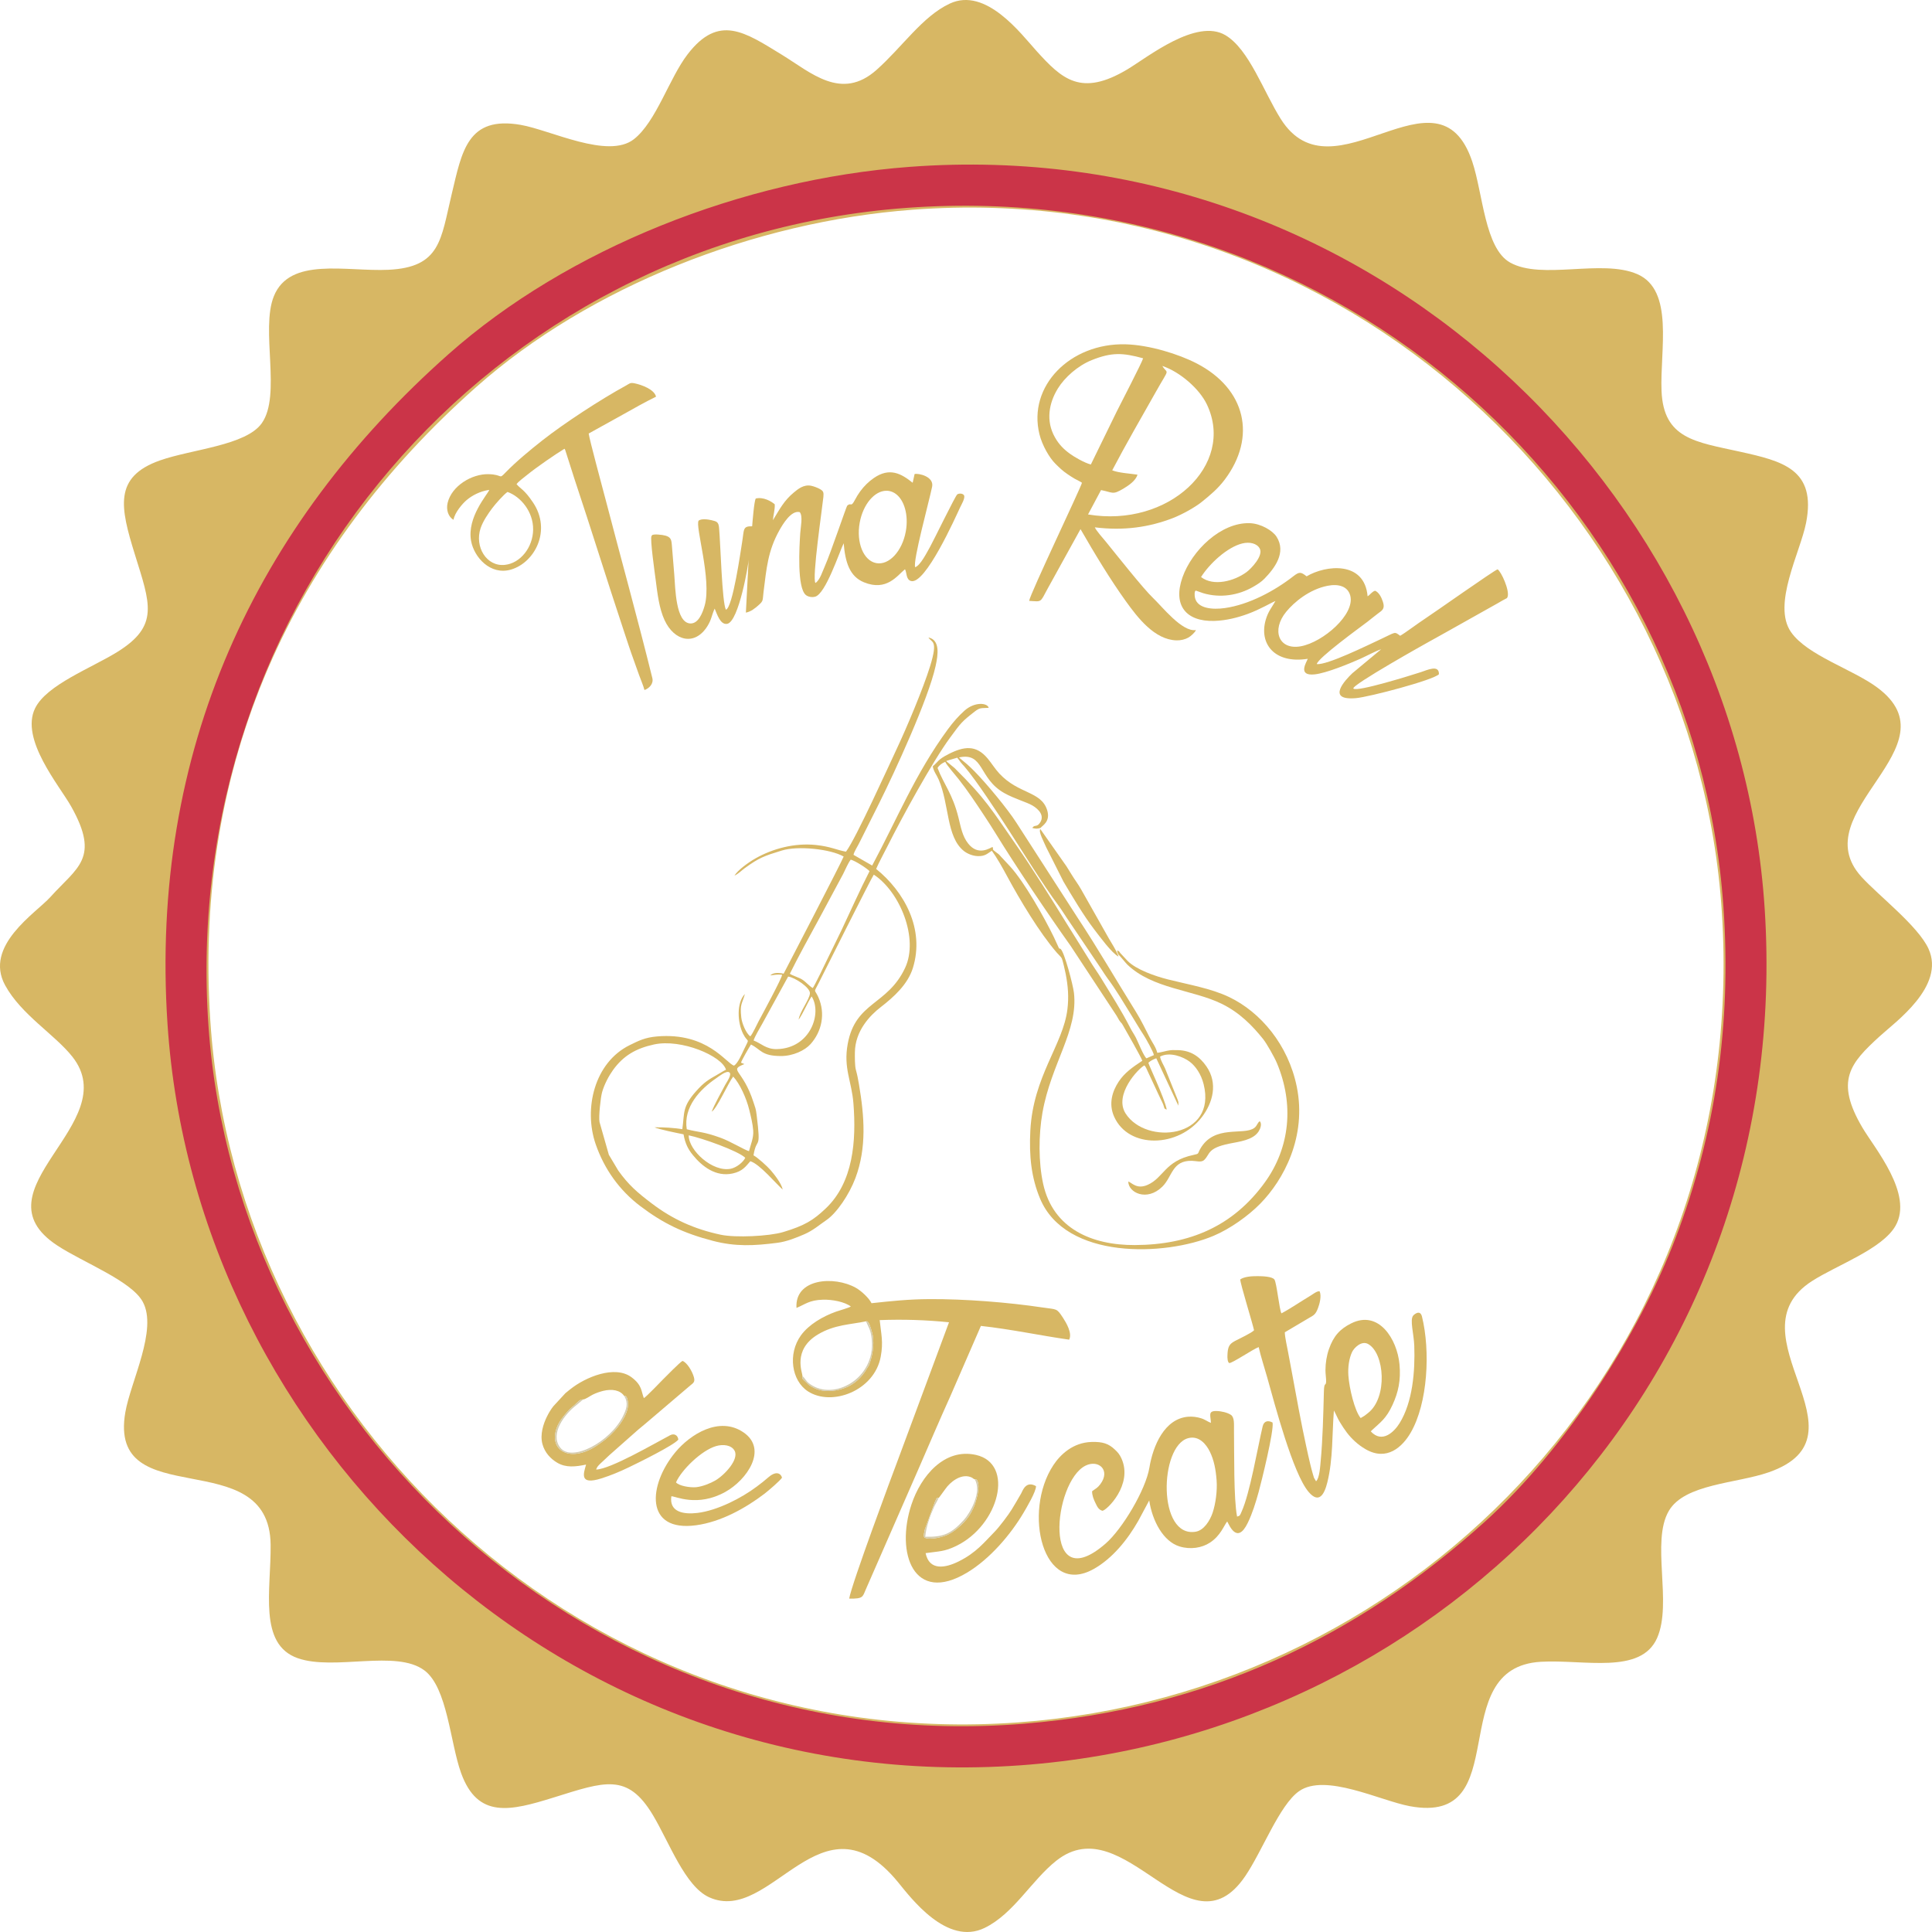
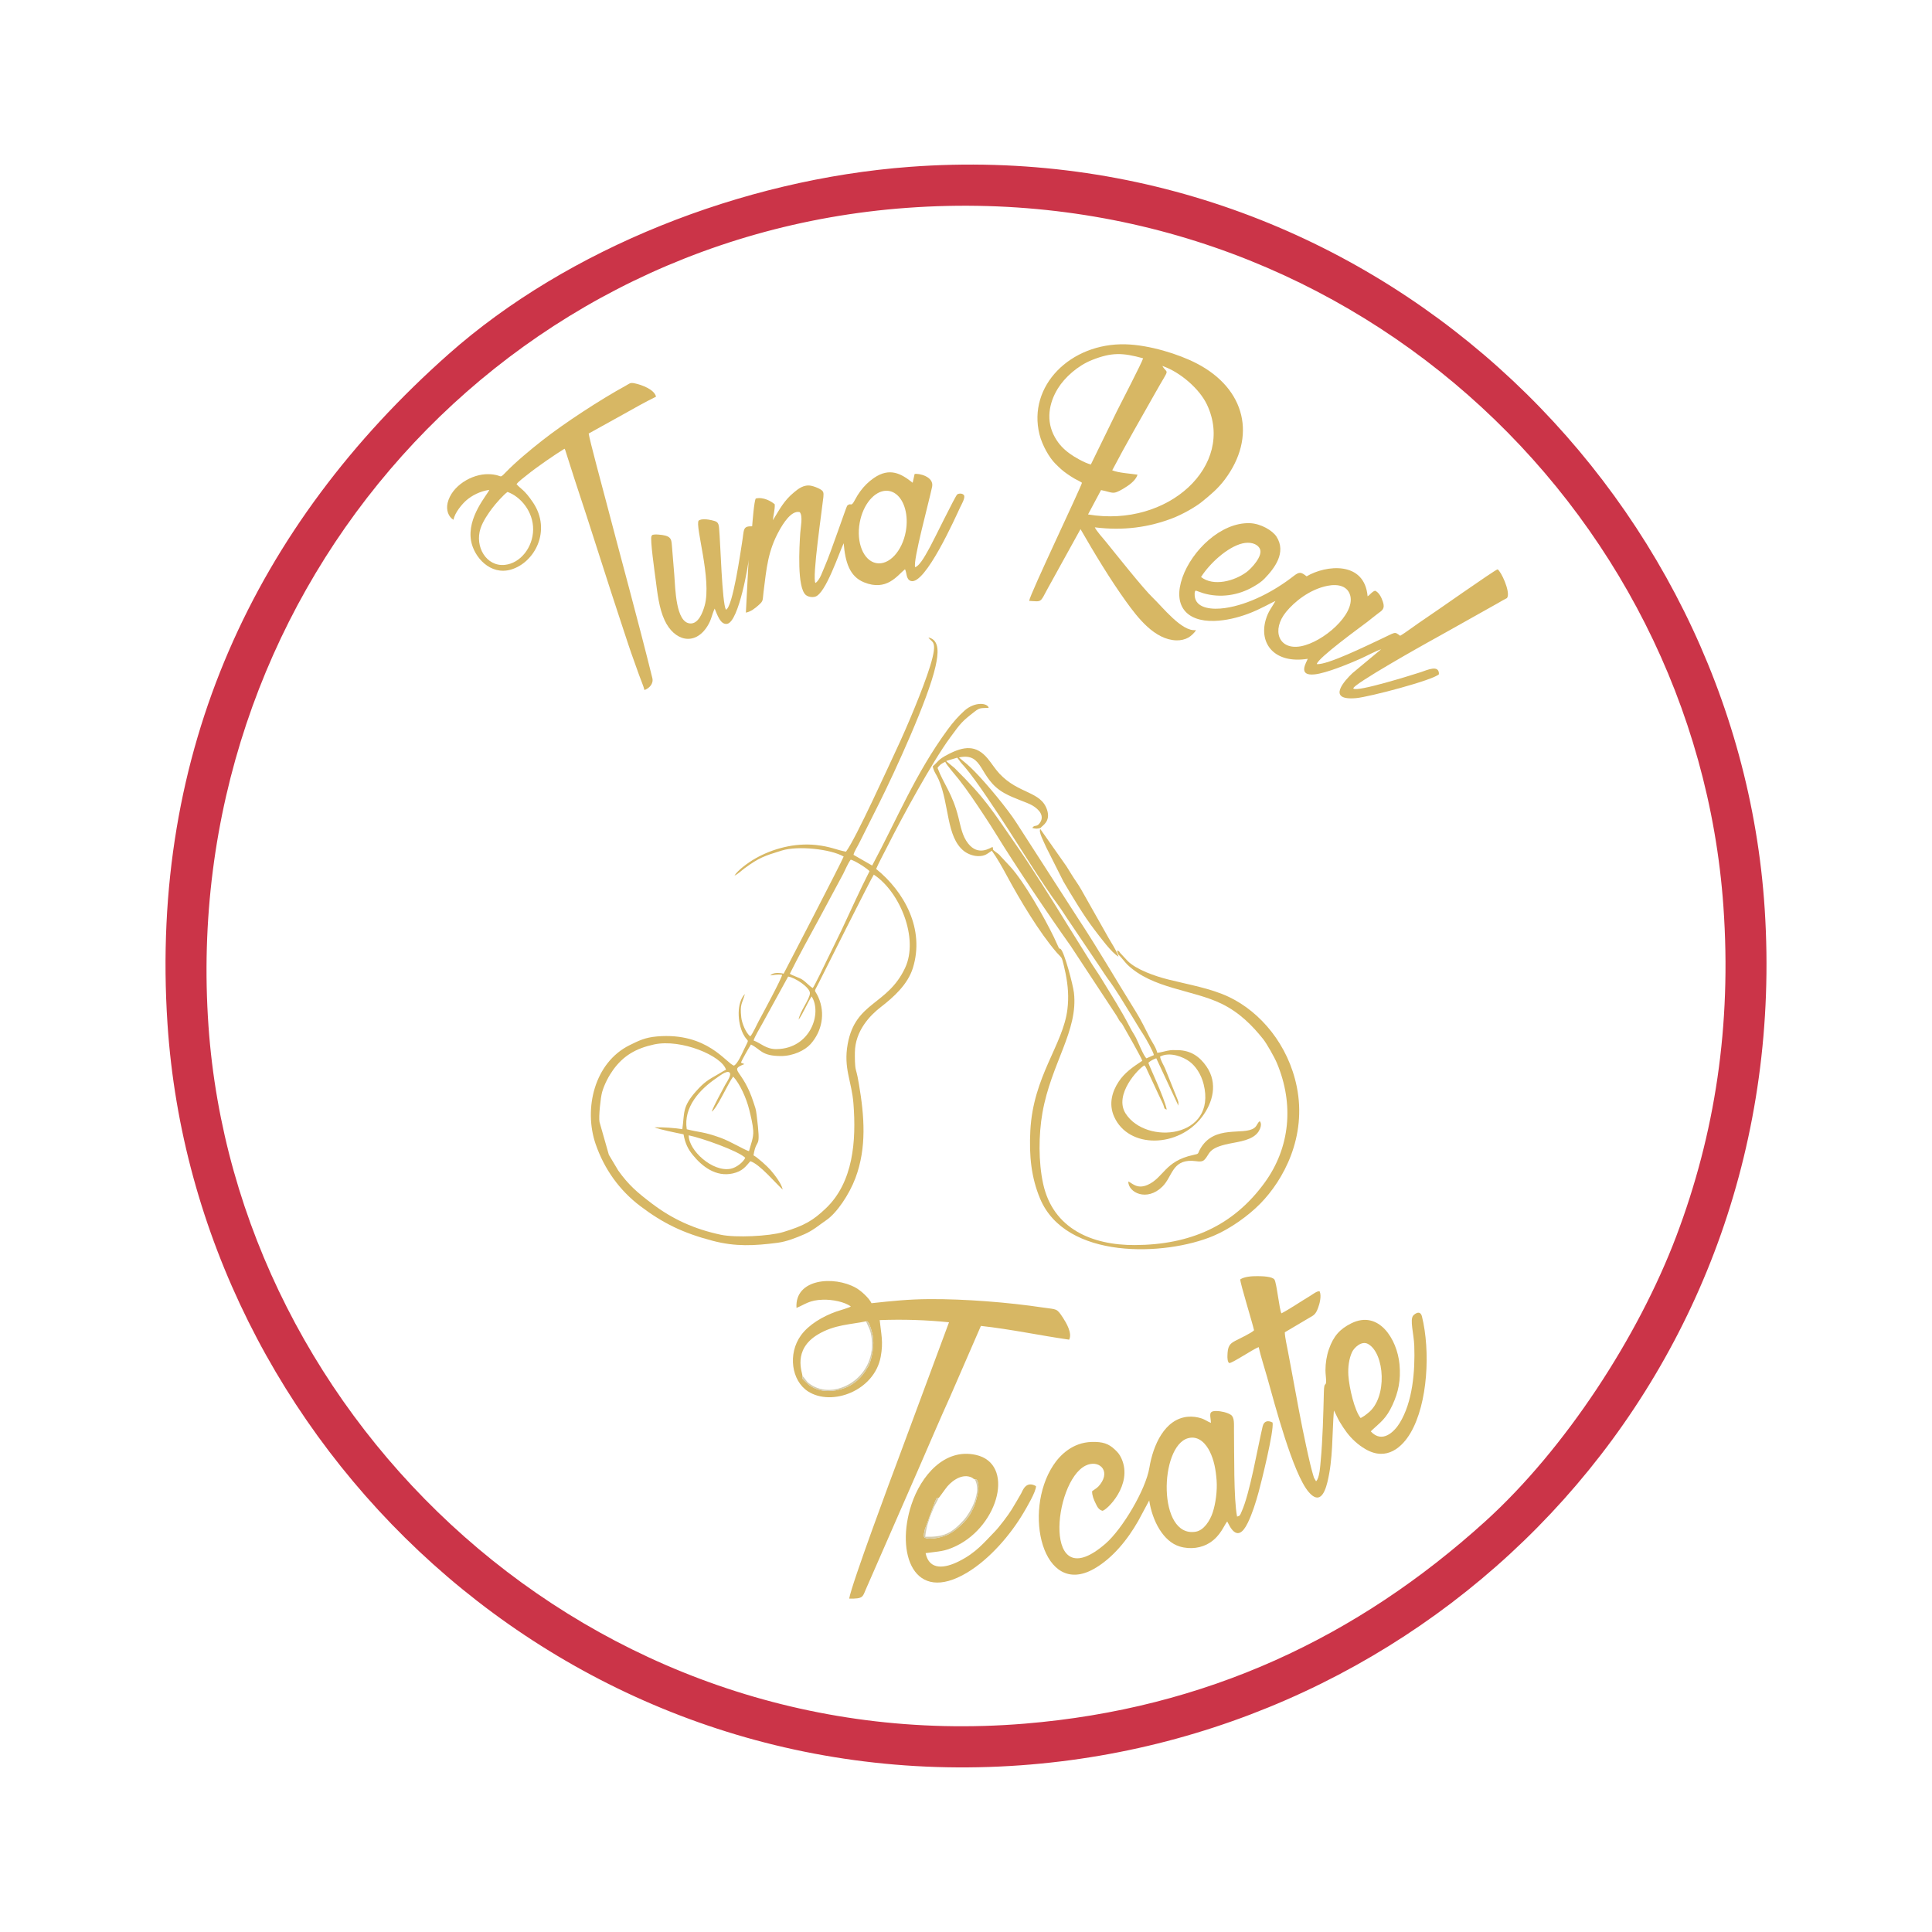
<svg xmlns="http://www.w3.org/2000/svg" xml:space="preserve" width="16.933mm" height="16.933mm" version="1.1" style="shape-rendering:geometricPrecision; text-rendering:geometricPrecision; image-rendering:optimizeQuality; fill-rule:evenodd; clip-rule:evenodd" viewBox="0 0 1693.32 1693.32">
  <defs>
    <style type="text/css">
   
    .fil1 {fill:#CB3448}
    .fil5 {fill:#171717}
    .fil3 {fill:#D5CCAD}
    .fil2 {fill:#D7B764}
    .fil0 {fill:#D7B764}
    .fil4 {fill:#E6D9B3}
   
  </style>
  </defs>
  <g id="Layer_x0020_1">
-     <path class="fil0" d="M832.41 3.16c-23.92,11.2 -41.46,37.87 -64.07,58.02 -30.93,27.59 -57.55,2.42 -83.2,-13.28 -32.24,-19.72 -55.12,-35.89 -82.43,-0.37 -16.26,21.16 -27.53,59.04 -47.06,74.43 -22.62,17.83 -72.93,-7.93 -99.26,-12.51 -46.77,-8.14 -51.52,23.35 -60.46,60.57 -9.59,39.95 -9.65,64.29 -55.56,66.44 -36.93,1.73 -86.37,-11.61 -100.36,23.21 -11.8,29.37 6.8,86.53 -10.52,111.19 -13.78,19.63 -61.35,22.86 -89.19,32.65 -40.99,14.43 -34.87,41.22 -22.07,82.5 13.38,43.16 21.59,62.41 -15.3,85.33 -22.97,14.27 -62.17,28.88 -72.2,49.49 -13.25,27.2 21.39,67.74 31.67,86.05 25.59,45.57 5.21,53.26 -18.25,79.34 -12.53,13.93 -58.61,42.67 -39.63,77.38 14.12,25.83 43.51,43.07 58.96,62.64 46.06,58.38 -87.33,116.7 -13.27,165.4 22.54,14.82 64.79,30.87 74.89,49.29 13.34,24.3 -10.6,69.89 -15.26,96.95 -15.55,90.2 126.25,25.77 127.35,115.94 0.48,39.49 -11.06,87.32 23.82,99.53 32.07,11.22 86.21,-7.89 111,10.72 20.13,15.12 22.52,63.27 32.08,89.81 14.59,40.51 43.28,33.38 81.41,21.49 44.42,-13.84 64.42,-21.72 86.67,15.35 14.5,24.16 28.22,62.59 49.4,72.18 54.49,24.69 98.38,-95.01 165.4,-13.38 11.4,13.88 42.93,56.31 76.02,40.22 25.5,-12.41 41.04,-41.61 62.81,-58.88 60.19,-47.74 116.2,86.02 165.54,13.6 15.02,-22.06 30.1,-62.47 47.17,-74.51 22.98,-16.22 71.14,8.29 97.23,13.12 93.18,17.21 28.69,-121.57 114.77,-126.58 37.78,-2.2 87.69,11.51 101.92,-20.93 13.5,-30.74 -5.62,-84.31 10.26,-111.37 13.91,-23.7 59.06,-23.86 87.57,-33.79 91.89,-32.03 -34.93,-120.83 37.89,-167.6 21.88,-14.05 61.61,-28.04 73.19,-48.4 15.87,-27.87 -18.24,-67.8 -29.05,-86.15 -24.3,-41.26 -10.51,-56.46 15.12,-79.93 13.67,-12.52 57.81,-43.86 42.86,-76.75 -9.06,-19.94 -44.12,-46.89 -58.8,-63.08 -51.79,-57.08 83.92,-113.98 13.84,-165.94 -21.63,-16.04 -61.35,-28.1 -75.58,-48.59 -16.71,-24.04 8.11,-69.8 13.2,-95.56 9.33,-47.21 -20.79,-54.26 -57.94,-62.51 -38.69,-8.58 -67.02,-11.09 -68.72,-53.32 -1.44,-35.81 11.24,-88.2 -21.27,-102.31 -31.16,-13.51 -83.65,5.47 -111.47,-10.16 -22.23,-12.49 -23.74,-60.37 -33.16,-88.47 -30.17,-89.96 -121.77,35.77 -167.83,-37.36 -15.08,-23.94 -27.75,-60.95 -48.35,-73.33 -25.54,-15.35 -68.4,19.27 -86.06,29.84 -40.73,24.37 -57.41,8.46 -79.61,-16.04 -13.67,-15.09 -44.41,-56.41 -76.11,-41.58zm-32.41 180.65c-139.16,10.39 -283.69,67.82 -382.34,155.17 -160.72,142.31 -248.22,329.55 -233.33,555.62 22.91,347.8 328.69,642.45 707.89,615.02 353.79,-25.59 641.63,-326.26 616.93,-710.03 -22.45,-348.79 -329.85,-644.12 -709.15,-615.78z" />
    <path class="fil1" d="M797.37 146.24c-147.05,10.99 -299.78,71.67 -404.02,163.97 -169.82,150.37 -262.28,348.23 -246.55,587.11 24.21,367.51 347.32,678.86 748.01,649.87 373.84,-27.04 677.99,-344.75 651.89,-750.27 -23.73,-368.55 -348.54,-680.62 -749.33,-650.68zm-2.58 35.94c-365.97,26.7 -638.1,346.16 -612.06,717.12 24.37,347.24 335.59,642.58 715.03,611.44 159.42,-13.09 291.99,-75.79 404.05,-177.36 70.3,-63.72 134.13,-162.06 167.34,-249.78 33.96,-89.69 48.68,-184.91 41.35,-289.11 -24.72,-351.31 -333.78,-640.18 -715.71,-612.31z" />
    <g id="_2336955881168">
      <path class="fil2" d="M741.47 746.45c-8.46,-1.49 -13.23,-4.45 -26.27,-5.84 -18.68,-1.98 -37.82,3.07 -53.22,11.83 -6.03,3.44 -15.22,10.04 -18.26,15 3.45,-1.54 6.12,-4.44 9.27,-6.71 12.41,-8.97 16.59,-10.46 32.3,-15.29 14.25,-4.37 42.8,-1.26 54.15,5.29 -1.26,3.79 -51.93,101.38 -52.61,102.65 -2.93,-0.71 -7.54,-1.16 -10.41,0.52l-0.88 0.65c-0.12,0.08 -0.31,0.23 -0.45,0.36 4.37,-0.44 5.48,-1.03 10.4,-0.56 0.09,2.49 -17.83,35.65 -20.44,40.44 -1.86,3.42 -5.22,11.06 -7.41,13.53 -3.83,-2.64 -7.42,-11.62 -7.95,-16.63 -1.29,-12.23 0.72,-11.42 3.18,-20.5 -7.41,7.7 -6.62,24.92 -1.54,34.97 4.47,8.86 6.1,2.4 0.72,13.71 -1.93,4.07 -5.32,12.01 -8.67,14.12 -6.81,-1.85 -23.22,-29.39 -67.51,-25.6 -10.48,0.9 -16.01,3.71 -23.98,7.63 -31.01,15.26 -40.5,55.85 -29.81,86.8 7.57,21.88 20.84,40.46 39.14,54.3 19.92,15.07 37.47,23.61 63.57,30.43 19.92,5.2 36.24,4.33 56.63,1.71 8.2,-1.06 16.74,-4.54 23.52,-7.48 7.78,-3.36 13.01,-8.11 19.22,-12.32 9.22,-6.25 20.19,-22.55 25.59,-36.95 9.99,-26.66 7.85,-54.19 3.09,-82.13 -0.86,-5.01 -1.41,-8.03 -2.71,-12.75 -0.95,-3.44 -0.9,-11.2 -0.86,-15.17 0.17,-18.87 13.16,-32.44 22.61,-39.73 11.48,-8.86 23.76,-19.98 28.21,-34.3 10.62,-34.18 -7.52,-66.9 -32.19,-86.85 2.66,-6.21 6.62,-13.29 9.75,-19.54 12.79,-25.52 39.44,-74.26 55.03,-95.5 9.64,-13.13 10.27,-14.07 21.65,-22.93 4.52,-3.53 5.39,-2.83 12.22,-3.23 -1,-4.39 -12.3,-5.56 -21.26,2.51 -5.2,4.69 -9.9,9.98 -14.57,16.35 -28.6,39.02 -44.08,77.89 -66.32,119.37l-16.34 -9.39c0.56,-2.97 3.9,-7.88 5.41,-11.15l17.08 -34.1c13.62,-27.3 43.07,-91.16 49.45,-120.14 2.23,-10.17 4.05,-22.91 -6.27,-25.12 2.88,4.85 8.69,1.73 1.48,25.14 -6.02,19.51 -20.68,54.27 -29.08,72.08 -6.53,13.82 -36.04,79.22 -44.66,90.52zm-88.29 268.29c-6.32,-6.1 -37.92,-17.29 -49.55,-19.67 -0.12,13.26 21.06,32.5 36.86,29.29 5.05,-1.02 11.05,-5.85 12.69,-9.62zm7.33 -102.78c6.49,2.36 10.86,7.73 20.32,7.54 29.66,-0.59 39.88,-31.72 30.51,-46.2 -3.91,6.02 -7.1,14.34 -11.34,20.37 0.76,-6.74 9.53,-17.59 9.87,-23.06 0.32,-4.97 -13.15,-13.95 -19.09,-14.68l-22.67 41.31c-1.61,2.89 -7.01,11.95 -7.6,14.72zm-58.6 77.78c11.01,2.88 14.02,1.87 29.38,7.37 8.97,3.22 21.6,11 25.19,11.84 1.26,-5.35 4.17,-11.49 3.69,-18.04 -0.44,-6.07 -2.09,-12.49 -3.46,-18.11 -2.53,-10.42 -8.36,-23.11 -14.09,-29.23 -4.51,5.82 -14.29,28.22 -18.86,30.78 2.47,-6.58 8.37,-16.86 11.77,-23.41 1.15,-2.2 6.42,-9.31 3.63,-11.1 -2.66,-1.7 -9.24,3.71 -11.38,5.16 -14.25,9.68 -28.94,25.22 -25.87,44.74zm90.37 -136.3c1.79,1.46 8.08,3.32 10.83,5.09 3.39,2.18 6.16,5.7 9.23,7.45 1.44,-1.59 10.96,-21.51 12.79,-25.3 4.33,-8.98 8.44,-17.05 12.5,-25.61 8.17,-17.24 16.01,-35.04 24.49,-51.5 -1.78,-2.19 -12.57,-9.2 -16.49,-10.13 -2.52,3.31 -4.56,8.49 -6.59,12.46l-20.15 37.54c-7.26,13.25 -20.39,37.24 -26.61,50zm-34.09 62.05c-1.43,2.16 -8.32,14.01 -8.72,15.92l2.95 1.21c-14.25,5.8 -1.45,3.99 8.01,33.54 1.52,4.75 2.02,5.21 2.73,10.99 4.1,33.12 0.09,17.99 -2.74,35.47 3.44,1.74 12.12,9.61 14.97,12.92 2.94,3.4 9.57,11.62 10.63,17.07 -5.61,-4.84 -20.19,-22.43 -28.38,-24.84 -4.06,4.57 -6.74,8.79 -15.46,10.72 -14.69,3.25 -26.77,-6.06 -34.99,-16.22 -4.11,-5.07 -6.64,-9.98 -8.1,-18.09 -5.33,-1.06 -21.92,-4.41 -25.41,-6.14 9.24,-0.1 15.73,0.42 24.35,1.62 2.05,-14.39 -0.31,-19.37 12.06,-33.25 6.95,-7.79 10.52,-9.96 19.08,-14.79 2.44,-1.38 4.95,-3.04 7.14,-4.04 -3.41,-12.03 -39.2,-27.32 -63.03,-22.17 -15.95,3.45 -26.91,9.87 -35.93,22.35 -3.64,5.04 -7.62,12.43 -9.64,19.51 -1.28,4.49 -3.15,21.65 -2.25,26.14l8.18 28.71 8.22 13.79c9.07,12.69 16.57,19.13 29.41,28.88 17.93,13.61 37,22.45 60.65,27.44 12.72,2.68 42.23,1.31 54.47,-2.37 18.8,-5.67 26.32,-10.22 37.47,-20.84 24.03,-22.89 26.71,-59.16 24.14,-91.89 -1.54,-19.63 -8.9,-30.86 -5.03,-52.09 6.8,-37.33 34.87,-33.68 50.35,-66.81 12.04,-25.75 -4.46,-66.47 -27.47,-81.65 -1.65,1.88 -46.43,91.28 -48.72,95.82 -4.19,8.26 -3.23,4 0.17,11.71 6.32,14.34 2.96,30.05 -6.93,41.04 -4.92,5.46 -15.23,10.46 -25.97,10.42 -17.21,-0.05 -17.42,-5.79 -26.21,-10.08z" />
      <path class="fil2" d="M948.3 423.12c-0.85,4.06 -45.46,97.42 -46.31,103.53 11.31,0.6 9.41,1.93 16.15,-10.6 3.23,-6.01 6.6,-11.75 9.73,-17.63l19.15 -34.66c12.46,21.61 26.11,44.25 39.98,63.51 10.14,14.09 24.9,33.38 43.99,33.98 3.93,0.13 7.75,-0.84 10.63,-2.48 2.15,-1.23 5.87,-4.58 6.55,-6.56 -12.15,1.95 -29.78,-20.8 -37.96,-28.51 -7.88,-7.43 -32.36,-38.29 -40.68,-48.56 -2.61,-3.22 -8.35,-9.47 -9.99,-12.96 25.3,3.17 47.6,-0.05 68.45,-8.12 8.19,-3.17 19.42,-9.42 25.18,-14.07 7.6,-6.13 14.23,-11.61 20.26,-19.62 28.12,-37.4 18.54,-79.58 -24.69,-101.9 -15.6,-8.07 -41.4,-16.17 -62.31,-16.7 -48.34,-1.21 -85.89,36.56 -75.38,78.92 2.36,9.5 8.63,20.53 14.04,25.83 3.54,3.46 6.03,6.01 10.6,9.09 1.96,1.32 4.04,2.73 6.15,3.93 1.67,0.95 5.07,2.52 6.46,3.58zm7.79 -16l22.67 -46.42c3.3,-6.64 22.34,-43.33 23.14,-46.67 -17.79,-4.9 -27.46,-5.44 -45.04,1.6 -12.24,4.9 -23.75,15.19 -29.72,24.92 -7.79,12.66 -10.71,28.31 -2.56,42.71 3.6,6.37 7.75,10.47 13.03,14.34 4.04,2.96 12.81,8.04 18.48,9.52zm18.73 5.08c5.58,2.3 15.68,2.84 22.14,3.82 -1.49,5.45 -8.33,9.84 -12.5,12.33 -9.55,5.7 -8.98,3.2 -19.44,1.18l-11.4 21.36c70.48,11.94 129.33,-43.27 104.21,-96.32 -6.44,-13.61 -23.36,-28.54 -39.1,-33.83 4.82,7.95 6.89,0.41 -5.6,22.59 -12.65,22.45 -26.33,46 -38.31,68.87z" />
      <path class="fil2" d="M980.33 836.78c0.91,0.49 6.25,7.23 7.63,8.56 22.17,21.39 57.48,22.05 82.77,34.43 15.88,7.77 27.03,19.29 36.31,30.87 3.14,3.91 9.91,15.85 12.13,21.15 15.13,36.02 11.54,74.02 -10.66,104.62 -27.63,38.11 -65.48,54.61 -113.78,54.84 -37.73,0.18 -71.8,-14.34 -80.45,-53.68 -4.15,-18.87 -4.03,-42.94 -0.61,-62.32 7.63,-43.23 31.43,-71.83 27.6,-105.12 -0.8,-6.97 -8.44,-35.89 -11.66,-38.35 -1.55,-1.19 -0.55,0.82 -1.73,-1.28l-4.12 -8.96c-8.36,-17.27 -25.99,-48.55 -38.44,-62.13l-8.03 -8.61c-1.81,-2.19 -2.32,-2.42 -4.39,-3.93 -4.32,-3.14 -1.64,-2.02 -3.01,-4.56 -1.84,0.63 -12.45,8.47 -21.43,-3.12 -4.99,-6.45 -6.24,-13.88 -8.38,-22.54 -5.23,-21.12 -12.85,-29.09 -18.35,-43.55 1.4,-2.38 3.89,-4.2 6.73,-5.38 1.27,2.86 8.96,11.68 11.6,15 7.59,9.55 15.51,21.43 22.35,31.79 3.7,5.6 7.19,11 10.67,16.68 16.92,27.56 45.84,70.55 65.24,97.77l40.37 61.34c3.84,7.25 3.47,4.71 5.47,8.25 2.92,5.2 15.87,27.69 17.03,31.15 -8.37,5.52 -15.6,10.53 -20.74,18.36 -5.52,8.39 -9.04,19.32 -3.93,30.71 12.7,28.34 56.4,27.31 76.99,0.17 9.46,-12.46 14.15,-29.39 3.92,-44.23 -5.84,-8.47 -13.5,-14.08 -25.21,-14.32 -4.02,-0.08 -5.52,-0.17 -9.25,0.57 -2.93,0.57 -5.99,1.57 -8.66,1.78 -1.19,-4.9 -4.34,-8.97 -6.57,-13.27 -3.94,-7.57 -7.33,-14.93 -12.04,-22.47 -18.36,-29.43 -32.33,-53.97 -51.68,-83.36l-53.14 -82.5c-7.94,-12.42 -26.4,-34.55 -36.3,-44.62 -6.38,-6.49 -7.59,-7.2 -14.11,-12.65 22.23,-4.77 16.88,18.31 39.65,31.17 8.96,5.06 19.73,7.97 24.74,10.92 5.68,3.34 11.4,9.34 6.04,15.94 -2.56,3.15 -4.33,0.71 -6.1,3.77 2.81,0.8 4.39,0.85 7.29,-0.08 1.28,-2 9.02,-5.4 5.62,-15.81 -5.37,-16.43 -24.84,-13.75 -41.61,-31.59 -4.05,-4.31 -6.69,-8.88 -10.43,-13.37 -10.15,-12.21 -20.85,-10.81 -34.59,-3.75 -9.37,4.82 -8.6,6.46 -13.55,10.57 0.61,4.22 3.48,7.65 5.22,11.73 9.47,22.14 6.55,50.08 22.04,62.48 2.73,2.18 7.41,4.32 12.12,4.49 6.62,0.24 8.59,-2.35 12.38,-4.71 4.43,6.02 9.3,14.74 12.99,21.59 11.84,21.94 28.85,50.35 44.04,67.82 1.37,1.58 3.45,3.45 4.17,4.72 0.95,1.68 3.03,11.21 3.53,13.76 2.06,10.58 2.86,20.22 1.51,31.2 -3.84,31.05 -30,58.56 -32.48,106.22 -1.15,22.16 0.81,41.03 8.48,59.46 22.46,53.96 109.65,50.65 152.09,32.75 14.54,-6.13 30.43,-17.48 40.9,-28.14 20.51,-20.89 40.96,-58.61 32.06,-102.53 -7.47,-36.85 -31.8,-65.48 -59.34,-78.64 -15.97,-7.62 -35.43,-10.85 -53.55,-15.42 -11.14,-2.82 -27.77,-8.5 -35.48,-16.31l-6.3 -6.78c-1.33,-1.79 -0.75,-1.58 -2.76,-2.25 0.16,1.89 0.49,2.17 1.18,3.7zm-150.92 -169.89c0.16,0.37 0.3,0.4 0.34,0.58l6.84 5.64c27.67,27.41 32.43,36.36 54.46,68.09 12.77,18.38 30.64,46.74 42.61,66.25l21.03 33.72c3.45,5.84 7.25,10.98 10.7,16.64 9.48,15.57 16.8,26.72 25.29,43.15 1.73,3.37 3.34,5.52 4.97,8.71 2.05,4.05 6.71,15.95 9.19,17.91l6.5 -2.84c-0.47,-2.94 -7.18,-14.86 -9.01,-17.61 -3.49,-5.26 -6.77,-10.98 -10.45,-16.91 -7.06,-11.36 -13.55,-22.6 -21.27,-32.86 -1.56,-2.08 -3.53,-5.22 -5.25,-7.85l-27.31 -40.52c-3.85,-5.47 -7.18,-11.14 -11.05,-16.31 -11.68,-15.6 -32.39,-48.82 -43,-65.29 -8.11,-12.59 -28.82,-44.29 -38.87,-55.71 -1.37,-1.56 -1.85,-1.94 -3.06,-3.48 -1.04,-1.33 -2.01,-2.88 -3.1,-4.11l-9.56 2.8zm187.34 259.17c0.57,3.6 2.95,7.05 4.42,10.42l10.75 26.77c0.34,0.98 0.67,1.8 0.9,2.73l-0.04 3.06 -19.35 -41.5c-3.01,1.07 -4.88,2.16 -6.93,3.87 0.36,2.27 13.91,30.26 16.1,41.05 -2.6,-0.68 -1.99,-1.39 -2.96,-4.11 -0.62,-1.71 -1.32,-2.99 -2.25,-4.84 -1.74,-3.47 -3.15,-6.87 -4.75,-10.15l-6.83 -14.62c-0.41,-0.92 -0.67,-1.58 -1.11,-2.46 -0.68,-1.36 -1.05,-1.83 -1.64,-2.53 -5.27,2.62 -27.04,25.68 -16.51,42.18 17.93,28.08 80.22,21.64 68.39,-25.66 -2.24,-8.94 -7.1,-15.91 -12.29,-19.8 -5.55,-4.17 -17.3,-8.91 -25.9,-4.41z" />
      <path class="fil2" d="M1117.87 526.78c-3.02,5.39 -6.38,9.04 -8.51,16.46 -6.01,20.87 7.57,38.76 36.83,34.18 -0.87,2.71 -9.44,15.29 6.08,13.64 10.34,-1.1 30.25,-9.35 39.95,-13.64 4.87,-2.16 13.91,-7.03 18.3,-8.36l-25.25 21.01c-6.25,5.93 -23.41,24.19 3.29,21.81 11.62,-1.04 67.56,-15.77 72.6,-20.92 0.27,-8.79 -10.45,-3.61 -15.71,-1.9 -8.34,2.71 -56.25,17.69 -59.23,14.44 -2.5,-2.72 65.87,-40.85 66.06,-40.95 5.72,-3.04 11.3,-6.4 17.2,-9.58l43.42 -24.37c1.42,-0.78 2.7,-1.57 4.14,-2.4 0.67,-0.38 1.72,-0.87 2.35,-1.25 2.26,-1.37 0.84,0.07 1.92,-1.76 2.01,-5.57 -5.49,-22.11 -8.72,-24.19 -2.69,0.61 -56.04,38.33 -63.79,43.37 -6.13,3.98 -16.96,12.21 -21.61,14.86 -5.36,-3.93 -3.45,-3.34 -17.48,3.17 -11.42,5.31 -46.4,22.58 -55.6,21.66 0.79,-5.29 38.19,-32.37 44.37,-37.08 3.24,-2.47 6.1,-4.95 9.34,-7.34 3.49,-2.57 6.27,-3.99 4.27,-10.11 -1.35,-4.16 -3.58,-8.43 -6.9,-9.79 -3.05,1.04 -4.02,3.33 -6.54,4.89 -2.68,-31.19 -36.53,-27.52 -53.45,-17.5 -4.97,-3.9 -6.33,-4.21 -11.59,-0.11 -16.49,12.86 -38.87,24.91 -60.06,27.92 -10.74,1.52 -23.97,0.49 -26.17,-8.92 -0.45,-1.93 -0.67,-6.16 0.75,-6.38 0.04,0 5.47,1.97 6.36,2.24 15.04,4.49 30.98,1.88 43.83,-5.53 3.95,-2.28 7.26,-4.4 10.01,-7.25 8.64,-8.95 19.42,-22.81 10.47,-36.76 -3.33,-5.19 -13.59,-11.53 -23.59,-11.81 -25.22,-0.7 -50.52,24.01 -58.79,47.42 -8.65,24.47 2.98,38.97 27.87,38.25 10.33,-0.3 20.52,-2.91 29.2,-6.09 11.41,-4.18 20.69,-9.94 24.38,-11.33zm-65.2 -21.04c10.98,8.54 29.23,3.53 39.89,-4.34 4.05,-2.99 14.89,-14.33 11.57,-20.6 -2.41,-4.53 -8.78,-6.09 -15.31,-4.49 -13.21,3.24 -28.74,17.71 -36.15,29.43zm110.93 7.67c-15.89,3.13 -29.22,14.16 -36.3,22.79 -13.19,16.06 -6.62,33.86 12.91,30.22 19.5,-3.64 47.42,-27.87 43.28,-44.24 -2.11,-8.35 -10.36,-10.64 -19.89,-8.77z" />
      <path class="fil2" d="M698.09 1146.34c7.82,-3.24 11.21,-6.86 23.14,-7.21 8.37,-0.25 19.21,1.93 24.49,5.96 -1.44,1.08 -10.23,3.54 -12.87,4.48 -11.73,4.17 -24,11.34 -30.88,20.85 -11.62,16.08 -8.31,39.71 6.22,49.08 20.88,13.46 58.09,-0.52 63.7,-30.27 2.48,-13.12 0.36,-20.02 -0.88,-32.21 20.89,-0.77 40.19,-0.16 60.76,1.9l-44.57 120.05c-5,13.19 -40.76,109.21 -42.93,122.14 12.31,0.27 11.75,-1.53 14.47,-7.82l47.07 -107.62c8.93,-20.54 17.69,-41.07 26.99,-61.66l26.92 -61.9c26.16,2.86 51.95,8.43 77.33,12.05 2.98,-5.61 -2.64,-14.95 -5.28,-19.01 -5.77,-8.86 -5.32,-7.3 -17.61,-9.14 -30.68,-4.6 -68.49,-7.56 -99.56,-7.39 -18.25,0.11 -33,1.66 -50.75,3.59 -2.13,-4.46 -8.94,-10.8 -13.75,-13.51 -19.06,-10.72 -53.69,-8.15 -52.01,17.64zm60.91 11.74c-12.98,2.84 -27.63,2.73 -42.33,11.64 -22.26,13.48 -13.31,33.57 -13.31,36.35 -0.57,2.57 -0.25,2.03 3.23,5.48 2.51,2.47 2.11,2.24 5.02,3.94 8.89,5.22 19.71,4.41 29.04,0.9 8.01,-3.01 14.77,-9.28 18.86,-16.42l2.06 -3.36c0.08,-0.17 0.26,-0.69 0.33,-0.87 2.84,-7.68 4.36,-16.66 3.07,-25.08 -0.28,-1.84 -2.61,-10.41 -4.02,-11.69 -1.38,-1.25 0.42,-0.63 -1.95,-0.89z" />
      <path class="fil2" d="M714.72 510.96c-3.22,-3.7 5.99,-65.81 6.95,-75.44 0.41,-4.12 -0.11,-5.18 -2.98,-6.84 -1.81,-1.05 -5.32,-2.46 -7.8,-2.94 -6.63,-1.29 -11.63,3.03 -15.06,5.85 -8.65,7.1 -12.51,14.71 -18.39,24.35 0.3,-4.63 1.84,-9.11 1.59,-13.92 -3,-2.68 -10.09,-6.69 -16.63,-5.09 -1.46,2.16 -2.83,20.33 -3.18,24.34 -8.56,-0.18 -6.89,2.75 -8.9,14.67 -1.05,6.22 -8.08,56.64 -14.08,58.44 -3.44,-6.21 -4.69,-57.58 -6.02,-71.9 -0.47,-5.04 -2.1,-5.48 -6.54,-6.54 -3.39,-0.8 -8.95,-1.5 -11.34,0.36 -3.37,4.34 11.64,51.67 5.3,74.38 -1.87,6.68 -5.67,16.32 -12.88,15.74 -12.49,-0.99 -12.84,-30.42 -13.8,-42.92 -0.66,-8.45 -1.45,-17.27 -2.1,-25.72 -0.45,-5.85 -1.07,-8.48 -12.13,-9.28 -0.78,-0.06 -2.7,-0.12 -3.43,0.02 -2.21,0.41 -1.41,0.25 -2.27,1.34 -1.49,1.95 2.95,33.01 3.6,38.05 1.6,12.43 3.06,25.32 7.86,35.68 8.47,18.28 26.38,22.78 37.4,5.4 3.86,-6.09 3.7,-9.48 6.48,-15.58 2.2,5.11 4.96,14.3 10.88,13.38 10.45,-1.62 19.03,-54.05 18.88,-56.11l-2.4 46.27c4.49,-0.87 8.11,-3.9 10.84,-6.3 4.79,-4.2 3.67,-4.11 4.66,-12 2.6,-20.55 3.75,-35.83 13.92,-53.96 2.91,-5.18 10.35,-17.78 17.81,-15.81 2.88,3.46 0.77,13.08 0.43,18.19 -0.81,12.38 -2.93,47.89 4.87,54.4 1.75,1.45 5.11,2.37 8.25,1.48 9.18,-2.62 21.05,-38.8 24.94,-46.82 1.37,16.48 5.1,29.06 17.78,34.23 19.97,8.15 29.16,-5.94 35.96,-11.44 1.69,3.02 0.81,8.84 5.08,10.26 12.55,4.19 39.62,-56.77 43.25,-64.5 1.17,-2.49 4.83,-8.54 3.3,-10.7 -1.16,-1.63 -4.09,-1.71 -5.79,-0.69 -1.62,0.97 -20.85,40.68 -23.78,45.85 -2.89,5.07 -8.47,16.4 -13.14,18 -2.22,-5.08 12.08,-57.15 14.85,-70.52 1.85,-8.92 -11.86,-12.03 -15.35,-11.15l-1.7 7.64c-10.07,-8.07 -20.19,-13.69 -34.04,-4.13 -2.3,1.59 -4.41,3.34 -6.36,5.24l17.35 5.9c0.85,0 1.69,0.07 2.53,0.23 2.13,0.4 4.1,1.3 5.85,2.62l5.17 1.76 -5.17 -1.76c7.44,5.59 11.2,18.66 8.66,32.77 -3.15,17.45 -14.75,29.9 -25.91,27.8 -11.16,-2.09 -17.65,-17.94 -14.5,-35.39 2.91,-16.13 13.04,-27.99 23.37,-28.03l-17.35 -5.9c-4.08,3.98 -7.43,8.64 -10.19,13.91 -3.82,7.27 -3.18,1.71 -6.81,5.11 -0.63,0.59 -14.84,42.4 -19.22,52.15 -2.43,5.4 -4.53,12.89 -8.57,15.57z" />
      <path class="fil2" d="M1061.33 1247.09c-2.78,-0.96 -5,-2.93 -8.65,-4.05 -3.45,-1.07 -7.47,-1.67 -11.45,-1.33 -20.51,1.77 -30.6,25.05 -33.83,44.6 -3.23,19.52 -23.77,53.81 -38.26,66.46 -55.88,48.79 -46.29,-54.13 -17.66,-68.22 11.29,-5.56 22.23,3.95 12.83,16.39 -2.49,3.3 -3.93,3.66 -7.12,6.04 -0.09,3.66 1.43,7.27 2.88,10.26 1.64,3.41 2.76,5.9 6.13,6.9 3.6,-0.13 27.07,-22.79 16.74,-45.8 -1.65,-3.68 -3.29,-5.49 -5.83,-7.88 -5.46,-5.16 -10.55,-6.93 -20.36,-6.65 -16.43,0.48 -27.46,11.13 -33.55,20.37 -27.01,40.99 -9.17,116.12 35.5,90.91 16.5,-9.32 29.6,-25.71 38.9,-42.03l9.65 -18c2.69,18.04 12.37,36 26.57,40.33 9.48,2.9 19.45,1.37 26.68,-3.36 9.38,-6.15 12.16,-14.9 15.09,-18.53 1.57,2.46 8.51,21.01 18.09,1.11 3.98,-8.24 6.84,-17.42 9.45,-26.86 2.48,-9 13.53,-53.58 12.24,-60.94 -3.57,-1.99 -7.49,-1.76 -8.68,3.26 -4.54,19.1 -11.12,58.63 -18.5,74.88 -1.33,2.91 -1.12,3.61 -3.94,4.27 -3.05,-15.6 -2.42,-55.23 -2.71,-75.81 -0.06,-4.99 0.58,-11.15 -2.71,-13.35 -3.05,-2.04 -8.47,-3.31 -12.77,-3.37 -7.58,-0.1 -4.95,4.02 -4.73,10.4zm-20.04 13.44c-25.19,6.94 -26.91,87.79 6.8,81.93 7.06,-1.23 12.39,-9.64 14.73,-16.62 2.66,-7.95 4.17,-19.42 3.49,-28.35 -0.73,-9.58 -2.25,-17.67 -5.98,-25.27 -2.99,-6.09 -9.37,-14.36 -19.04,-11.69z" />
      <path class="fil2" d="M1087.01 1121.34c0.2,4.3 10.26,36.52 12.12,44.58 -2.21,2.46 -12.62,7.18 -16.62,9.34 -4.95,2.67 -6.55,4.72 -6.72,13.28 -0.03,1.51 0.06,5.39 1.62,6.12 2.44,0.3 20.86,-12.2 25.77,-13.99 1.91,8.45 5.01,17.81 7.41,26.36 6.75,24.01 22.58,84.35 36.32,100.55 9.08,10.7 13.82,2.38 16.5,-8.52 5.02,-20.43 4.03,-41.48 5.7,-62.81 1.89,3.28 3.14,6.75 5.15,10.04 2.06,3.37 3.92,6.3 6.19,9.28 4.19,5.5 9.68,10.68 16.39,14.58 18.72,10.86 32.32,-2.11 39.42,-14.21 15.32,-26.12 17.41,-72.19 10.06,-101.98 -1.58,-6.38 -6.64,-2.12 -7.65,-0.97 -3.24,3.69 0.52,16 0.89,26.61 0.77,22.18 -1.36,49.25 -12.95,67.87 -4.62,7.42 -15.14,17.94 -25.15,7.13l0.59 -0.68c0.06,-0.06 0.22,-0.24 0.31,-0.32 7.47,-6.99 12.53,-10.05 18.16,-22.33 5.03,-10.95 7.4,-21.61 6.08,-35.57 -2.06,-21.91 -18.11,-47.88 -42.31,-35.82 -9.75,4.86 -15.52,10.99 -19.56,22.67 -1.95,5.62 -3,11.99 -3.02,18.48 -0.01,2.92 0.72,7.85 0.58,10.09 -0.28,4.22 -1.72,-0.6 -1.96,8.82 -0.49,19.29 -1.01,41.56 -2.82,60.8 -0.35,3.65 -0.95,15.01 -4.04,17.53l-1.84 -3.13c-0.38,-1.13 -0.78,-2.57 -1.09,-3.65 -0.77,-2.64 -1.43,-5.23 -2.11,-8.01 -1.33,-5.37 -2.42,-10.7 -3.61,-16.01 -4.1,-18.41 -9.22,-46.63 -12.75,-65.82 -0.99,-5.43 -2.12,-10.92 -3.11,-16.53 -0.88,-4.98 -2.73,-12.54 -2.89,-17.41l20.94 -12.4c4.49,-2.56 5.97,-3.13 8.09,-8.61 1.52,-3.93 3.3,-10.82 1.51,-14.89 -2.08,-0.58 -6,2.59 -8.3,3.96 -7.79,4.65 -17.86,11.51 -25.16,15.32 -1.81,-2.67 -4.16,-26.66 -6.16,-29.6 -1.87,-2.76 -10.87,-2.98 -14.66,-3 -5.54,-0.04 -11.67,0.43 -15.32,2.85zm105.55 121.53c0.48,-0.36 2.08,-1.11 3.19,-1.9 1.27,-0.89 2.31,-1.77 3.36,-2.59 17.18,-13.47 14.52,-52.26 0.01,-60.4 -5.81,-3.27 -12.37,3.39 -14.07,6.99 -2.65,5.62 -3.74,13.34 -3.26,20.5 0.73,11.03 5.43,30.94 10.77,37.4z" />
      <path class="fil2" d="M397.47 455.59c1.13,-6.38 7.73,-14.05 11.43,-17.22 4.78,-4.08 11.68,-7.8 19.94,-9.02 -1.64,4.27 -19.71,23.94 -15.95,44.74 2.58,14.28 16.88,30.32 34.85,25.15 20.86,-6.01 35.87,-34.21 19.52,-58.7 -7.79,-11.66 -10.9,-11.87 -14.54,-16.23 2.22,-2.79 6.25,-5.6 9.44,-8.21 7.98,-6.5 24.77,-18.09 32.59,-22.79 0.19,0.27 0.15,0.06 0.65,1.14l8.07 25.27c14.58,43.72 28.36,88.39 43.04,132.49 2.9,8.71 5.78,17.74 8.9,26.22 1.59,4.34 3.15,8.76 4.69,13.15 1.49,4.27 3.68,9.07 4.74,13.21 4.26,-1.51 8.11,-5.6 6.9,-10.49 -12.62,-51.07 -27.62,-105.35 -41.01,-156.61 -2.42,-9.3 -14.07,-52.23 -14.78,-57.72l29.38 -16.29c9.65,-5.42 20.01,-11.29 29.65,-16 -1.44,-6.32 -12.39,-10.38 -18.76,-11.71 -4.06,-0.85 -4.47,0.26 -7.51,1.92 -22.49,12.29 -54.24,33.06 -73.29,48.03 -10.56,8.3 -23.15,18.71 -32.4,28.26 -6.13,6.33 -1.94,1.71 -14.86,1.41 -14.61,-0.34 -32.34,10.29 -35.86,25.22 -1.46,6.23 0.73,12.23 5.17,14.78zm47.34 -24.42c-3.34,2.28 -10.48,10.36 -13.4,14.25 -3.48,4.65 -8.16,11.37 -10.24,17.72 -5.27,16.03 5.15,33.6 21.25,31.96 13.71,-1.39 24.67,-15.39 24.85,-30.91 0.19,-15.82 -11.02,-28.98 -22.46,-33.02z" />
-       <path class="fil2" d="M564.31 1225.41c-2.4,-6.09 -1.38,-11.26 -10.81,-18.31 -14.58,-10.88 -40.47,-0.16 -53.9,10.69 -1.8,1.45 -2.42,1.98 -3.96,3.2l-10.57 11.43c-2.23,2.79 -4.06,5.87 -5.7,9.17 -3.16,6.37 -6.19,15.67 -3.96,24.01 2.03,7.61 7.25,13 12.87,16.35 7.78,4.64 16.16,3.61 25.4,1.7 -2.31,8.06 -6.03,18.21 13.26,12.15 8.71,-2.74 16.22,-5.95 24.16,-9.74 8.38,-4 39.86,-19.54 43.43,-24.31 -0.38,-3.67 -3.49,-5.78 -7.24,-3.81 -14.84,7.84 -52.04,29.58 -64.77,30.08 0.63,-2.78 3.6,-5.13 5.35,-6.8 2.17,-2.07 3.73,-3.43 6.13,-5.76l25.25 -22.33c2.04,-1.78 4.31,-3.5 6.51,-5.41l39.19 -33.38c2.5,-2.11 4.43,-2.92 3.26,-7.18 -1.49,-5.41 -6.08,-13 -10.02,-14.38 -2.29,1.17 -14.5,13.63 -17.05,16.18 -1.71,1.7 -14.7,15.35 -16.83,16.45zm-17.19 -1.82c-3.51,-5.29 -10.8,-6.41 -18.44,-4.55 -2.98,0.73 -6.5,1.97 -9.16,3.31 -2.46,1.23 -6.32,4.09 -8.38,4.21 -2.82,-0.24 -4.31,1.88 -7.21,4.53 -2.45,2.24 -4.3,3.49 -6.19,5.69 -3.39,3.95 -7.4,8.38 -9.65,14.3 -7.71,20.26 11.78,32.01 36.14,15.17 1.33,-0.93 2.18,-1.56 3.45,-2.44 8.9,-6.16 21.21,-19.62 22.71,-31.22 0.29,-2.19 -0.17,-6.68 -1.19,-7.96 -1.15,-1.44 0.11,-1.04 -2.08,-1.04z" />
      <path class="fil2" d="M908.02 1302.53c-8.93,-5.06 -11.69,4.03 -13.01,6.4 -2.91,5.2 -5.41,9.27 -8.38,14.22 -2.68,4.44 -10.96,15.38 -14.72,19.2 -9.51,9.67 -16.21,18.43 -31.57,26.12 -11.92,5.96 -25.86,8.36 -29.08,-7.21 12.02,-1.72 16.32,-1.22 26.83,-6.3 37.56,-18.15 51.48,-72.15 17.24,-79.8 -27.55,-6.16 -48.15,18.36 -56.47,43.46 -14.13,42.64 1.91,87.91 48.87,59.65 19.65,-11.82 37.83,-32.88 49.36,-52.39 2.43,-4.12 11.11,-18.66 10.93,-23.35zm-53.74 -6.03c-1.64,-0.33 -1.05,-1.09 -3.9,-2.04 -8.51,-2.86 -17.7,4.63 -21.76,10.5l-5.23 7.15c-0.75,0.92 -0.54,0.6 -0.78,0.76 -1.46,0.27 -0.96,-1.44 -3.1,3.3l-8.83 24.02c-0.38,1.63 -1.67,6.3 -0.32,7.51 5.32,2.4 16.72,-0.74 21.05,-3 7.05,-3.69 15.55,-11.49 19.29,-18.32 1.49,-2.72 2.79,-5.06 3.94,-8.55 1.47,-4.42 4.33,-14.69 2.12,-19.62 -0.83,-1.87 -0.71,-1.3 -2.48,-1.71z" />
-       <path class="fil2" d="M685.41 1295.08c-1.71,-5.19 -6.7,-4.86 -11.65,-0.53 -3.78,3.31 -6.55,5.42 -10.58,8.45 -13.27,9.97 -34.46,20.93 -51.91,23.02 -12.25,1.46 -24.88,-0.78 -22.86,-14.61 3.47,-0.18 22.72,9.84 47.28,-3.79 18.94,-10.5 37.66,-37.45 15.86,-52.27 -21.16,-14.39 -46.64,1.8 -59.59,17.41 -23.89,28.79 -27.15,70.18 18.1,64.07 22,-2.97 43.57,-15.15 59.92,-27.59 3.12,-2.37 14.02,-11.67 15.43,-14.16zm-92.91 4.16c2.64,3.18 12.46,4.71 17.58,4.23 5.49,-0.52 12.66,-3.44 16.81,-5.85 8.07,-4.68 21.15,-18.58 16.9,-26.19 -2.75,-4.93 -9.93,-5.82 -16.18,-3.99 -12.77,3.75 -30.24,20.77 -35.11,31.8z" />
      <path class="fil2" d="M988.89 1035.54c-0.02,9.74 16.31,17.88 29.89,4.47 8.84,-8.73 8.36,-23.01 25.89,-22.6 3.95,0.09 8.25,1.7 10.81,-0.79 5.29,-5.15 2.45,-10.28 21.98,-14.26 8.81,-1.79 20.7,-3.04 25.65,-10.67 1.51,-2.33 3.19,-6.7 1.01,-9 -2.25,1.56 -2.17,3.94 -4.74,5.88 -9.36,7.02 -35.15,-3.35 -47.49,18.51 -2.46,4.35 -0.53,4.04 -6.12,5.23 -24.89,5.31 -25.78,19.86 -39.86,26.15 -9.56,4.28 -14.02,-1.97 -17.02,-2.92z" />
      <path class="fil2" d="M979.66 836.56c-1.75,-4.28 -5.48,-10.07 -7.92,-14.25l-24.06 -42.58c-2.66,-4.75 -5.79,-8.76 -8.59,-13.41 -1.6,-2.66 -2.67,-4.28 -4.32,-6.98l-22.99 -32.73c-1.78,2.49 3.29,11.44 5.18,16.02l15.14 30.07c8.06,13.6 17.63,29.7 26.76,41.64 4.86,6.35 15.64,21.13 21.48,24.07l-0.68 -1.85z" />
-       <path class="fil3" d="M511.14 1226.56c-2.82,-0.24 -4.31,1.88 -7.21,4.53 -2.45,2.24 -4.3,3.49 -6.19,5.69 -3.39,3.95 -7.4,8.38 -9.65,14.3 -7.71,20.26 11.78,32.01 36.14,15.17 1.33,-0.93 2.18,-1.56 3.45,-2.44 8.9,-6.16 21.21,-19.62 22.71,-31.22 0.29,-2.19 -0.17,-6.68 -1.19,-7.96 -1.15,-1.44 0.11,-1.04 -2.08,-1.04 3.86,6.17 1.93,11.47 -1.03,17.54 -10.99,22.47 -45.09,40.93 -55.2,27.48 -9.31,-12.4 4.7,-29.71 13.87,-36.71l6.38 -5.34z" />
      <path class="fil3" d="M703.36 1206.07c-0.57,2.57 -0.25,2.03 3.23,5.48 2.51,2.47 2.11,2.24 5.02,3.94 8.89,5.22 19.71,4.41 29.04,0.9 8.01,-3.01 14.77,-9.28 18.86,-16.42l2.06 -3.36c0.08,-0.17 0.26,-0.69 0.33,-0.87 2.84,-7.68 4.36,-16.66 3.07,-25.08 -0.28,-1.84 -2.61,-10.41 -4.02,-11.69 -1.38,-1.25 0.42,-0.63 -1.95,-0.89 2.02,4.72 3.74,6.92 4.71,12.87 5.66,34.9 -29.84,56.29 -51.68,43.47 -5.31,-3.12 -5.16,-4.46 -7.61,-7.3 -0.51,-0.58 -0.57,-0.59 -1.06,-1.05z" />
      <path class="fil3" d="M822.61 1312.87c-1.46,0.27 -0.96,-1.44 -3.1,3.3l-8.83 24.02c-0.38,1.63 -1.67,6.3 -0.32,7.51 5.32,2.4 16.72,-0.74 21.05,-3 7.05,-3.69 15.55,-11.49 19.29,-18.32 1.49,-2.72 2.79,-5.06 3.94,-8.55 1.47,-4.42 4.33,-14.69 2.12,-19.62 -0.83,-1.87 -0.71,-1.3 -2.48,-1.71 6.79,11.14 -4.26,30.01 -9.62,35.81 -10.98,11.9 -17.58,14.95 -33.74,14.61 0.83,-8.84 4.29,-18.59 7.83,-26.33 1.16,-2.55 3.05,-5.39 3.86,-7.72z" />
-       <polygon class="fil4" points="790.41,434.73 371.68,292.18 " />
      <polygon class="fil5" points="790.41,434.73 371.68,292.18 " />
    </g>
  </g>
</svg>